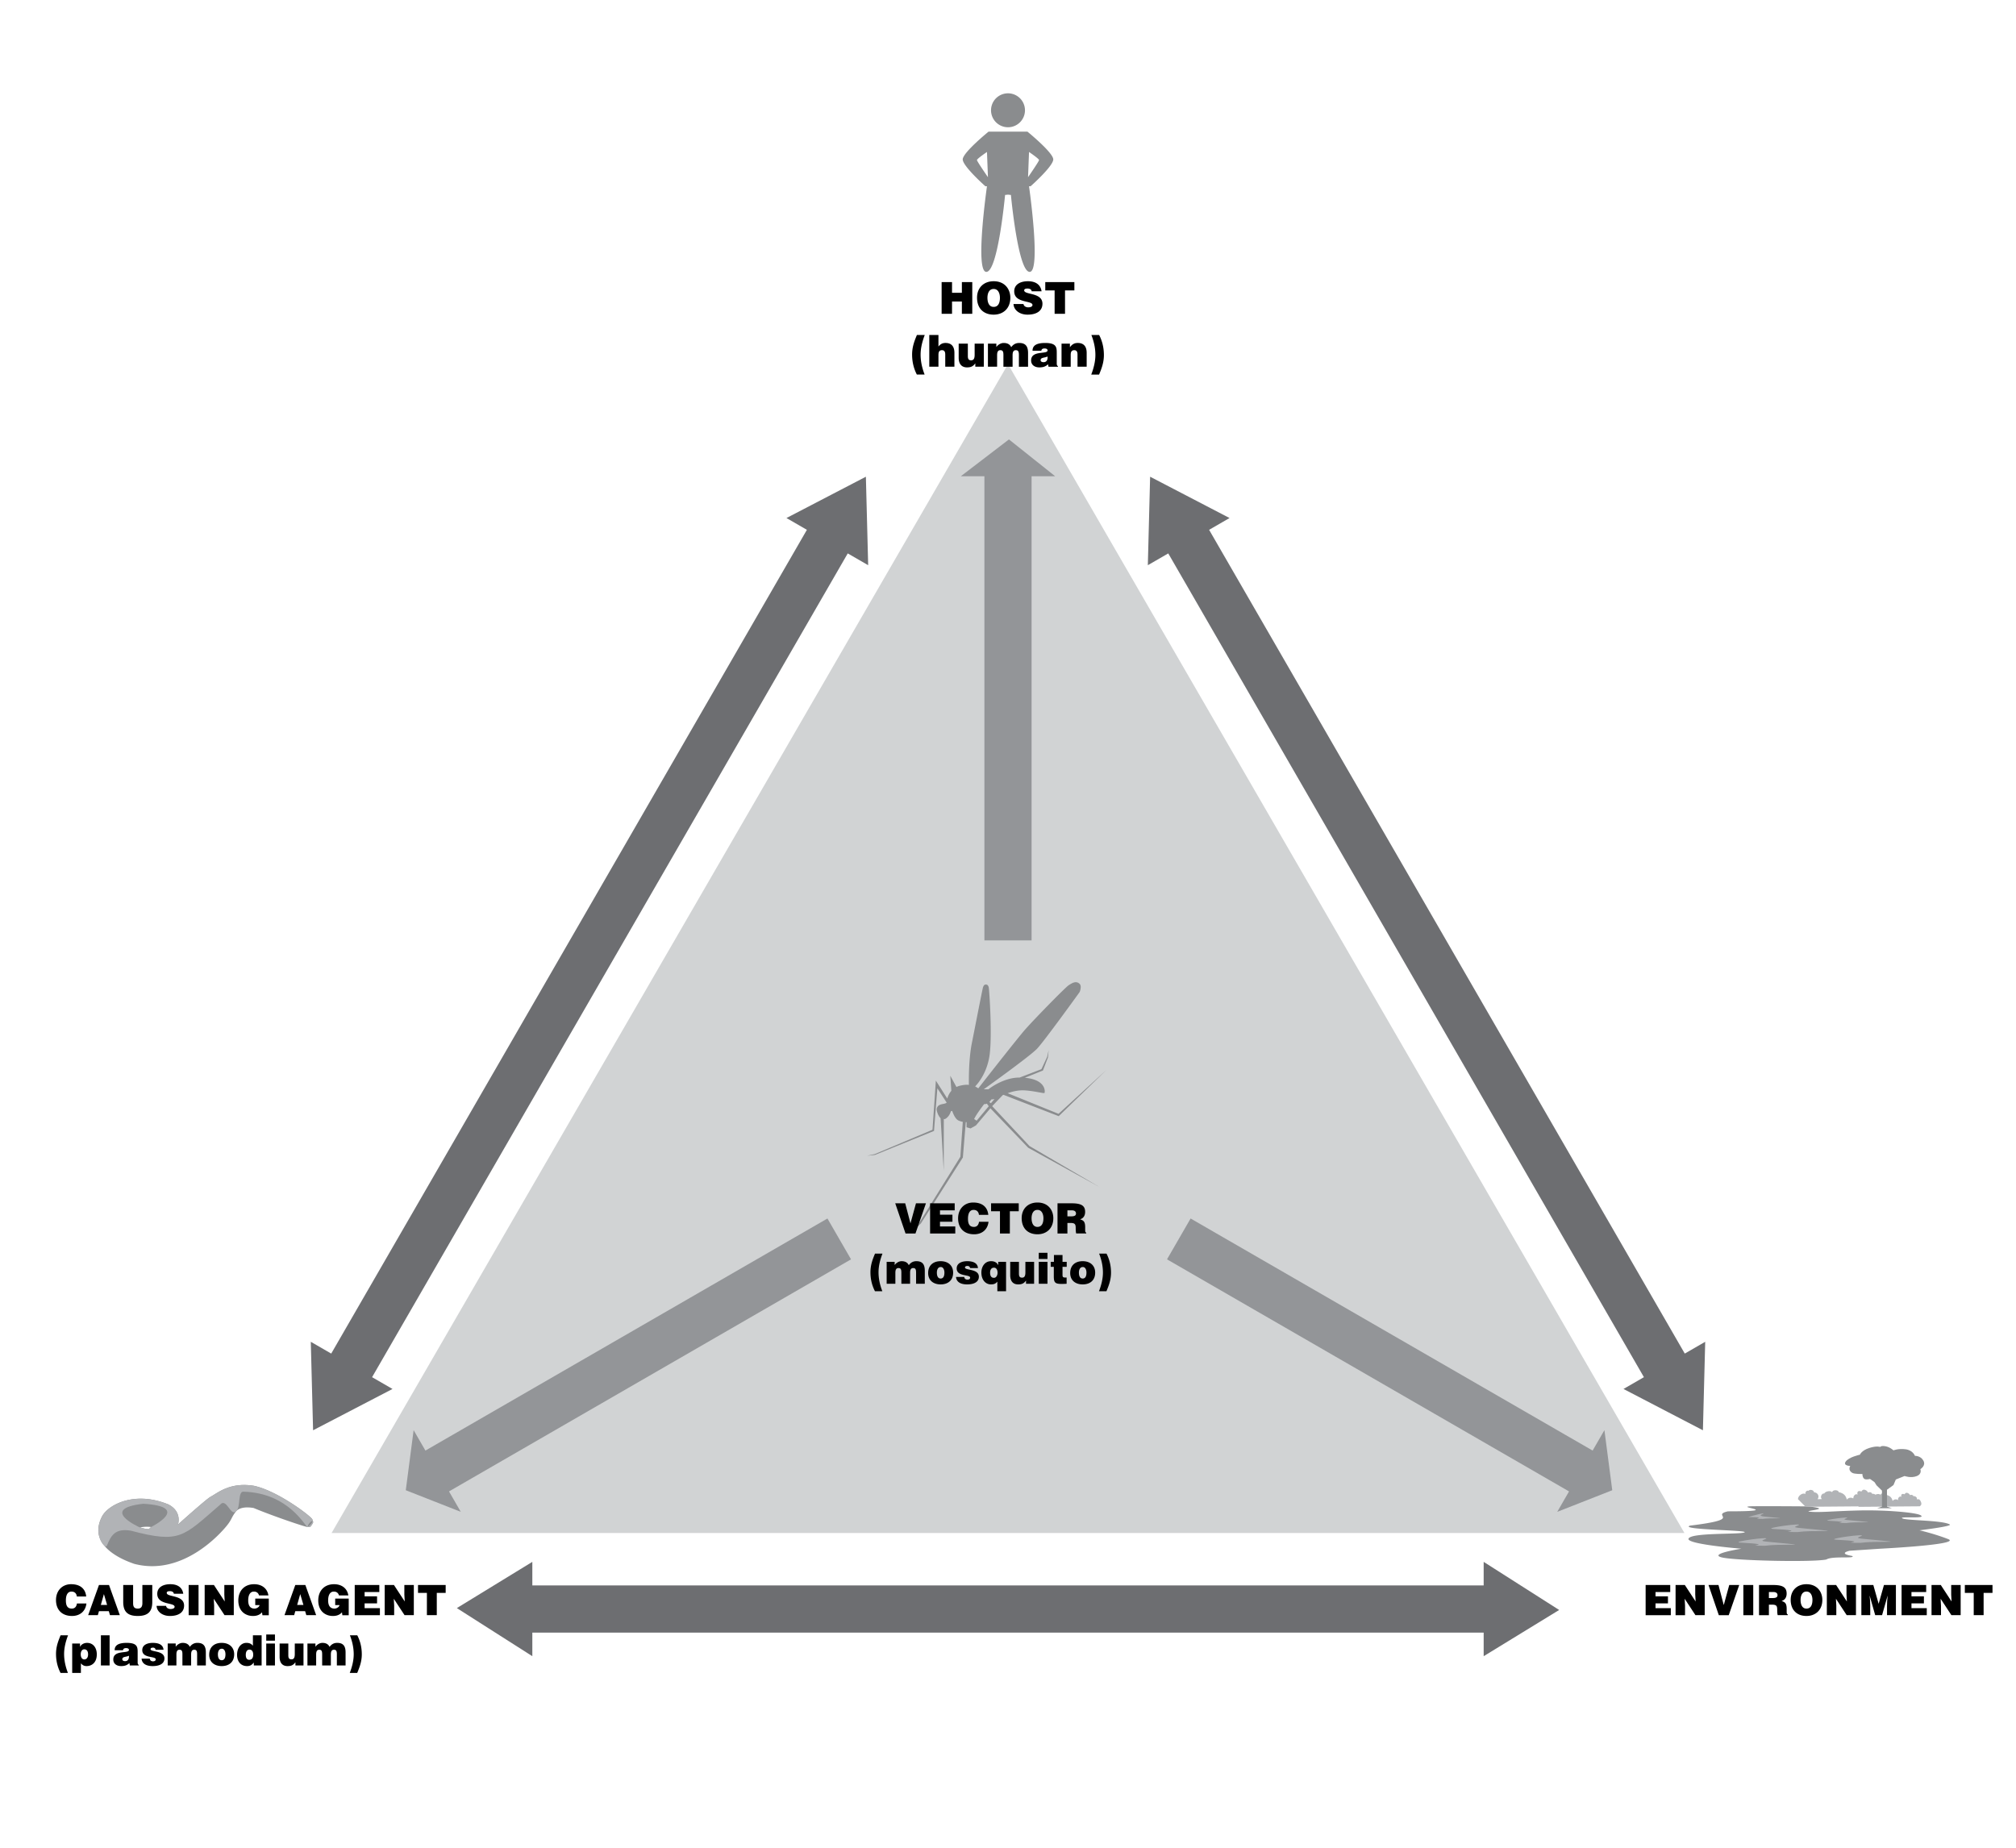
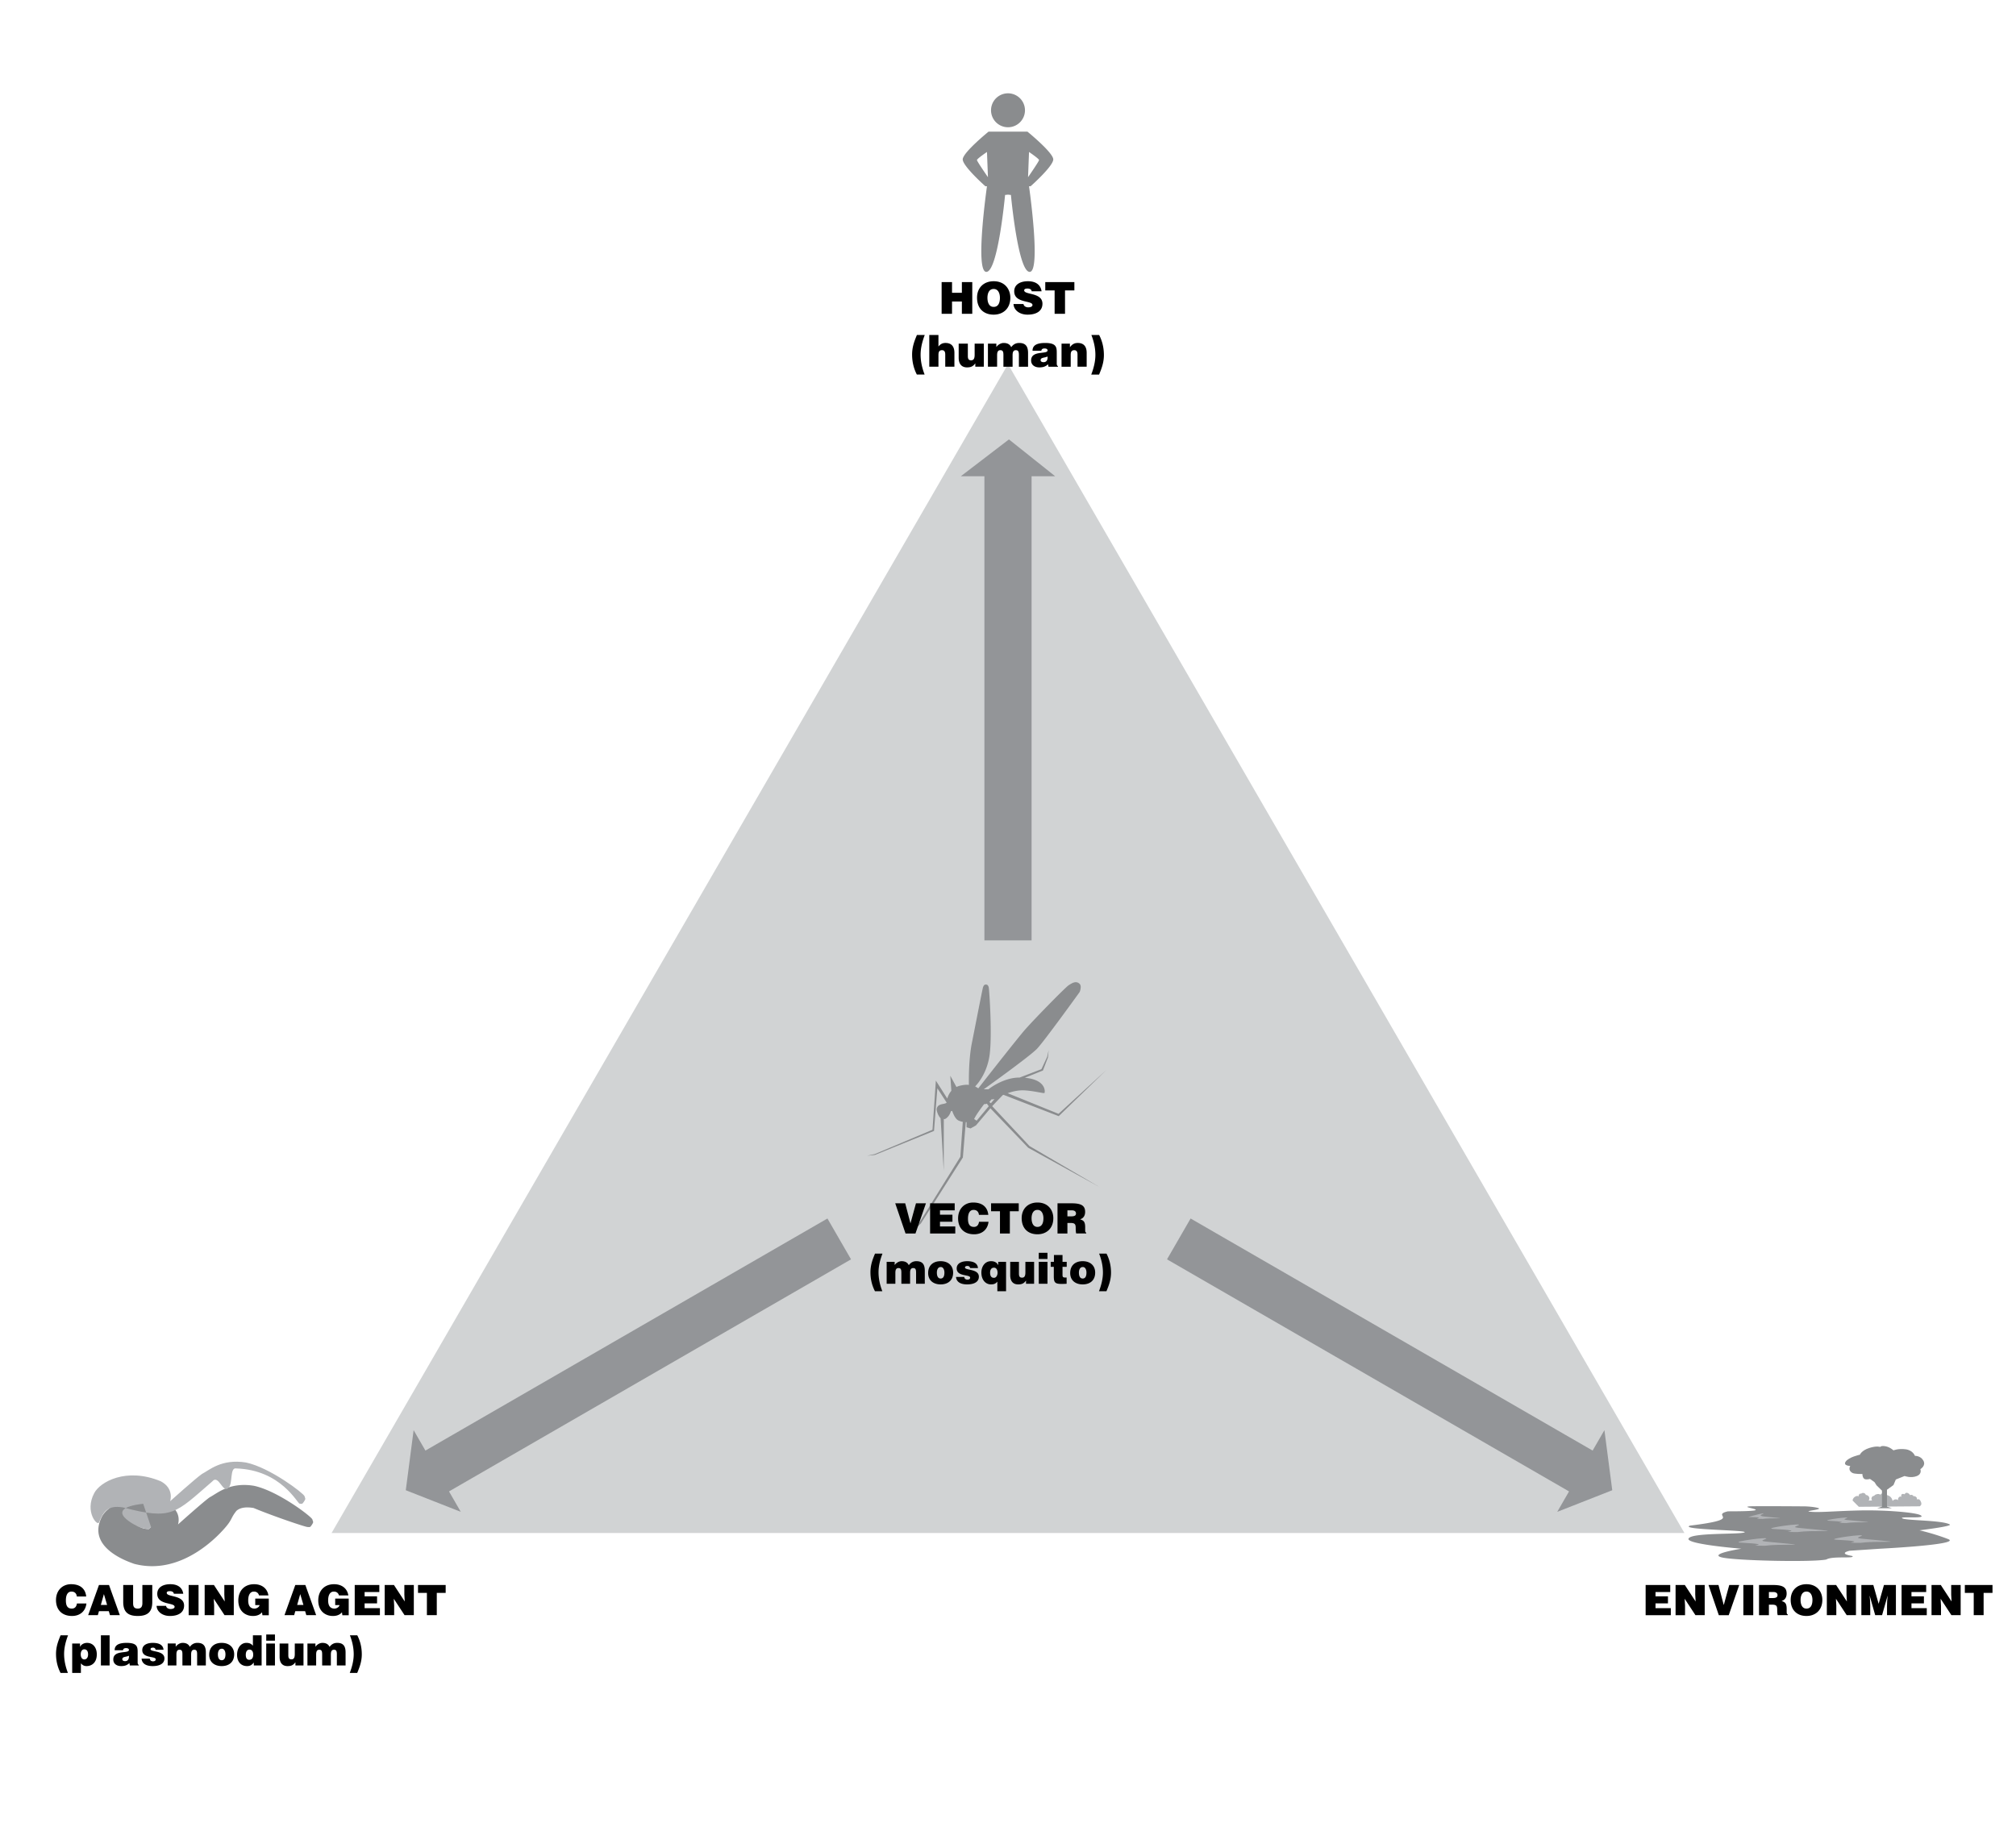
<svg xmlns="http://www.w3.org/2000/svg" xmlns:xlink="http://www.w3.org/1999/xlink" version="1.1" x="0" y="0" width="510.236" height="467.717" viewBox="0 0 510.236 467.717" xml:space="preserve">
  <path fill="#D1D3D4" d="M255.118 92.18L83.92 388.049h342.396z" />
-   <path fill="#6D6E71" d="M375.506 395.354v5.97H134.73v-5.97l-19.107 11.702 19.107 12.177v-5.969h240.776v5.969l19.106-11.701z" />
  <path fill="#939598" d="M261.088 238.042v-117.49h5.97l-11.701-9.323-12.179 9.323h5.97v117.49zM295.363 318.778l101.749 58.745-2.984 5.17 13.925-5.471-1.986-15.208-2.984 5.17-101.749-58.746zM215.39 318.778l-101.749 58.745 2.984 5.17-13.924-5.471 1.985-15.208 2.984 5.17 101.749-58.746z" />
  <defs>
    <path id="a" d="M0 0h510.236v467.717H0z" />
  </defs>
  <clipPath id="b">
    <use xlink:href="#a" overflow="visible" />
  </clipPath>
  <path clip-path="url(#b)" fill="#8A8C8E" d="M249.083 279.479s.299.047.69-.111l.473.652-3.066 3.665-.645-.439.101-.147c.527-1.139 2.447-3.62 2.447-3.62m1.305-.53c.309-.306.53-.659.53-.659s.323.018.781-.096l-.909 1.072-.402-.317zm12.085-13.488c1.863-1.958 10.789-14.358 10.789-14.358s.59-1.438 0-2.039c-.897-.916-1.981-.196-2.804.341-.822.536-8.304 8.175-10.877 11.059-1.989 2.231-11.977 15.023-11.977 15.023l-.798-.493s2.803-2.65 3.602-7.578-.034-17.043-.17-17.501c-.136-.459-.288-.697-.731-.697-.442 0-.577.34-.713.697-.136.355-2.337 11.719-2.804 14.018-.934 4.605-.765 10.688-.765 10.688s-.832-.17-2.378.236a4.555 4.555 0 0 0-.777.29l-1.56-2.847.27 3.819c-.277.32-.485.661-.652.98a5.185 5.185 0 0 0-.374.984l-2.897-4.552-.849 12.445-14.613 6.16-1.954.425 1.996-.213 14.953-6.073.849-10.79 2.313 3.552-.002.016s.272.188-1.036.425c-1.309.238-1.445.986-1.445 1.427.187 1.36.986 2.158.986 2.158l.799 13.288.017-13.101.254.034c1.207-.595 1.53-1.988 1.53-1.988l.34-.102s.611 2.005 1.597 2.446c.395.178.771.279 1.084.339l-.617 8.838-10.195 16.396-1.274 1.911 1.486-1.444 10.62-16.693.733-8.922h.032l.17-.021v1.296l1.019.298 1.36-.765 3.653-4.333 9.558 9.982 18.182 10.025-17.842-10.45-9.447-10.096 2.651-2.771.219-.097 13.969 5.402 12.106-11.726-12.149 11.131-12.881-5.219c.972-.344 2.099-.639 3.213-.712 2.328-.152 5.913.832 6.1.663.178-.161.533-3.379-4.96-3.854l4.578-1.84 1.274-3.313.17-1.827-.382 1.699-1.445 3.101-5.522 2.124c-4.209-.029-7.9 2.975-7.9 2.975h-1.189c-.002.004 11.642-8.318 13.507-10.276M38.23 386.539l-.559.527s-.491-.013-.957-.097-1.237-.335-1.237-.335.654-.144 1.418-.164a8.482 8.482 0 0 1 1.335.069m40.835-1.914c-.169-.687-8.751-7.262-14.822-8.531-6.218-1.008-9.339 1.984-11.141 2.897-1.547 1.057-8.05 6.895-8.05 6.895s1.113-3.201-2.394-5.052c-8.773-3.611-15.386.201-16.831 3.02-4.148 7.95 6.74 11.495 8.124 11.999 12.495 3.293 22.177-8.137 23.219-9.371 1.654-1.959 1.243-2.266 2.674-4.045 1.083-.964 2.761-.98 4.339-.72 4.854 2.028 13.09 4.817 13.665 4.817.574 0 .616.172 1.103-.592.487-.763.283-.631.114-1.317" />
-   <path clip-path="url(#b)" fill="#B1B3B6" d="M38.23 386.539l-.559.527s-.491-.013-.957-.097-1.517-.427-1.517-.427-10.237-4.614 1.046-5.892c12.441.715 1.987 5.889 1.987 5.889m40.835-1.914c-.169-.687-8.751-7.262-14.822-8.531-6.218-1.008-9.339 1.984-11.141 2.897-1.547 1.057-8.05 6.895-8.05 6.895s1.113-3.201-2.394-5.052c-8.773-3.611-15.386.201-16.831 3.02-2.493 4.695.814 8.427 1.224 7.407 1.084-2.688 2.143-4.447 6.085-3.796 12.495 3.294 13.196 1.511 22.568-6.576 1.654-1.959 2.709 3.327 4.14 1.548 1.083-.964.291-5.106 1.869-4.846 11.472.357 15.56 8.943 16.135 8.943.574 0 .616.172 1.103-.592.487-.763.283-.631.114-1.317" />
+   <path clip-path="url(#b)" fill="#B1B3B6" d="M38.23 386.539l-.559.527s-.491-.013-.957-.097-1.517-.427-1.517-.427-10.237-4.614 1.046-5.892m40.835-1.914c-.169-.687-8.751-7.262-14.822-8.531-6.218-1.008-9.339 1.984-11.141 2.897-1.547 1.057-8.05 6.895-8.05 6.895s1.113-3.201-2.394-5.052c-8.773-3.611-15.386.201-16.831 3.02-2.493 4.695.814 8.427 1.224 7.407 1.084-2.688 2.143-4.447 6.085-3.796 12.495 3.294 13.196 1.511 22.568-6.576 1.654-1.959 2.709 3.327 4.14 1.548 1.083-.964.291-5.106 1.869-4.846 11.472.357 15.56 8.943 16.135 8.943.574 0 .616.172 1.103-.592.487-.763.283-.631.114-1.317" />
  <path clip-path="url(#b)" fill="#8A8C8E" d="M77.938 386.362c.094.078.42-.157.729-.524.309-.368.484-.731.39-.81-.093-.079-.419.156-.729.525-.309.369-.484.731-.39.809M259.413 27.917a4.295 4.295 0 1 0-8.59-.001 4.295 4.295 0 0 0 8.59.001m3.562 12.597c0 .327-2.782 4.336-2.782 4.336l.246-6.382c-.001 0 2.536 1.719 2.536 2.046m-12.932 4.336s-2.782-4.009-2.782-4.336c0-.328 2.536-2.046 2.536-2.046l.246 6.382zm16.531-4.5c0-1.718-6.545-7.036-6.545-7.036h-9.823s-6.545 5.318-6.545 7.036 5.728 6.791 5.728 6.791h.408s-3.109 21.681-.163 21.681c2.945 0 4.745-19.472 4.745-19.472l.739-.082.738.082s1.8 19.472 4.746 19.472c2.945 0-.164-21.681-.164-21.681h.408c.001 0 5.728-5.073 5.728-6.791M437.324 382.562c15.373 0-.299-1.256 6.947-1.293 5.174-.027 12.564.037 12.564.037s2.241.063 3.388.438c1.146.375-3.601.721-2.278.893 2.278.296 6.208-.148 12.712-.296s14.095.494 15.373 1.183c1.922 1.035-5.543.221-4.582.813.961.591 10.125.442 12.028 1.552.779.454-7.668 1.478-7.668 1.478s3.622.813 7.244 2.217c3.621 1.405-17.147 2.439-17.147 2.439l-7.761.518s-3.178.665.665 1.33c.887.739-5.025-.073-6.578.888-3.621.738-23.798.296-26.681-.592-2.883-.887 5.174-2.144 5.174-2.144s-13.821-1.108-13.378-2.513c.443-1.626 13.082-1.034 14.19-1.626s-16.667-.628-13.82-1.699c14.153-1.739 4.952-2.514 9.608-3.623" />
  <path clip-path="url(#b)" fill="#B1B3B6" d="M446.138 384.483c2.052-.296 6.349-.005 3.492-.296-3.694-.375-4.835-.335-3.492-.96 1.35-.63-3.895.792-3.64.794 5.913.056-.37.462 3.64.462M455.012 387.809c3.513-.506 10.871-.009 5.98-.506-6.329-.644-7.711-.51-5.967-1.156 2.291-.851-9.275.713-6.248.871 10.114.532-.632.791 6.235.791M446.728 391.275c3.514-.506 10.871-.009 5.981-.506-6.329-.644-7.711-.51-5.967-1.157 2.291-.85-9.275.713-6.248.872 10.113.533-.633.791 6.234.791M470.934 390.537c3.513-.507 10.871-.01 5.98-.507-6.329-.644-7.711-.51-5.967-1.156 2.291-.851-9.275.713-6.248.872 10.114.531-.633.791 6.235.791M467.315 385.518c2.533-.365 7.838-.006 4.312-.365-4.563-.464-5.56-.366-4.302-.834 1.652-.612-6.688.515-4.505.63 7.292.382-.456.569 4.495.569M470.458 381.416l-1.574-1.574s-.034-.543.569-.951c.603-.407 1.005-.108 1.005-.108s-.173-.212.097-.532c.27-.321.479-.133.479-.133s.209-.302.684-.183c.476.119.497.484.497.484s.532-.024.812.472c.277.497-.085.951-.085.951l.878-.03s-.315-.305-.092-.774c.225-.471.606-.376.606-.376s.096-.348.762-.46c.667-.112.842.188.842.188s.117-.424.733-.406c.615.019.668.406.668.406s.651.078 1.124.515c.472.437.532 1.029.532 1.029s.242-.374.763-.399c.521-.026.781.309.781.309s-.371-.272-.006-.757c.366-.485.723-.184.723-.184s-.19-.332.028-.615c.218-.284.751-.036.751-.036s.217-.474.629-.376c.592.14.735.591.735.591s.313-.135.523-.058c.364.133.356.358.356.358s.23-.179.648.138c.448.34.031.773.485.605.454-.169.878.696.878 1.12s-.424.661-.424.661l-15.407.125z" />
-   <path clip-path="url(#b)" fill="#B1B3B6" d="M456.984 381.416l-1.922-1.922s-.042-.663.695-1.16 1.227-.133 1.227-.133-.211-.26.118-.65c.329-.392.584-.163.584-.163s.255-.367.835-.222.606.591.606.591.65-.029.991.577c.34.605-.104 1.16-.104 1.16l1.072-.037s-.384-.372-.111-.946c.274-.574.739-.458.739-.458s.118-.424.931-.562c.814-.138 1.028.229 1.028.229s.143-.518.894-.496c.751.023.816.496.816.496s.795.094 1.372.628c.576.533.649 1.256.649 1.256s.296-.456.932-.487.954.377.954.377-.454-.331-.009-.925c.447-.592.884-.223.884-.223s-.233-.405.033-.752c.268-.347.916-.044.916-.044s.267-.577.77-.459c.723.17.896.722.896.722s.384-.166.641-.07c.443.162.435.438.435.438s.281-.219.792.168c.547.414.037.945.592.739s1.071.85 1.071 1.367-.517.807-.517.807l-18.81.154z" />
  <path clip-path="url(#b)" fill="#8A8C8E" d="M475.092 381.783l1.22-.4v-4.064l-1.367-1.33-.518-.813-1.146-.813s-1.146.332-1.553-.111c-.405-.444-.362-1.146-.362-1.146s-1.968.076-2.594-.295c-1.183-.703-.48-1.737-.48-1.737s-1.87-.02-1.183-1.068c.776-1.182 3.621-1.777 3.621-1.777s.407-1.072 2.365-1.7c1.959-.628 2.772-.258 2.772-.258s.147-.37 1.293-.186c1.146.186 2.069 1.042 2.069 1.042s1.257-.524 3.104-.266 2.328 1.663 2.328 1.663 1.44-.074 2.144 1.219c.702 1.294-.775 2.144-.775 2.144s.517 1.22-.961 1.773c-1.479.555-3.031-.036-3.031-.036l-2.217.886-.592 1.405-1.644 1.182v4.287l1.237.4h-3.73z" />
-   <path fill="#6D6E71" d="M199.048 131.129l5.17 2.985L83.83 342.632l-5.17-2.986.58 22.398 20.1-10.457-5.17-2.985 120.388-208.518 5.17 2.985-.58-22.397zM311.188 131.129l-5.169 2.985 120.387 208.518 5.17-2.986-.58 22.398-20.1-10.457 5.17-2.985-120.387-208.518-5.17 2.985.58-22.397z" />
  <g>
    <defs>
      <path id="c" d="M0 0h510.236v467.717H0z" />
    </defs>
    <clipPath id="d">
      <use xlink:href="#c" overflow="visible" />
    </clipPath>
    <path clip-path="url(#d)" d="M270.917 309.567c1.168 0 1.337.329 1.337 1.327 0 .68.063 1.167.128 1.336h2.534v-.231c-.298 0-.266-.34-.266-1.337 0-1.539-.488-1.73-1.294-2.026.892-.244 1.283-.987 1.283-1.868 0-1.484-.838-2.174-3.383-2.174h-3.607v7.637h2.503v-2.663h.765zm-.765-3.192h1.167c.584 0 1.009.255 1.009.797 0 .53-.413.722-1.188.722h-.987v-1.519zm-7.574-1.982c-2.376 0-3.998 1.559-3.998 3.956 0 2.6 1.601 4.084 3.998 4.084 2.261 0 4.01-1.463 4.01-4.063 0-2.016-1.283-3.977-4.01-3.977m-.02 1.866c1.104-.032 1.528 1.071 1.528 2.111 0 1.263-.425 2.196-1.508 2.196-1.198 0-1.495-1.22-1.495-2.196 0-.965.339-2.111 1.475-2.111m-11.722.339h2.249v5.633h2.502v-5.633h2.249v-2.004h-7v2.004zm-.701.913c-.201-1.963-1.506-3.118-3.84-3.118-2.132 0-3.807 1.537-3.807 4.009 0 2.483 1.527 4.031 4.051 4.031 2.016 0 3.426-1.188 3.649-3.161h-2.408c-.095.732-.477 1.295-1.283 1.295-1.273 0-1.507-1.008-1.507-2.08 0-1.475.531-2.228 1.411-2.228.785 0 1.284.456 1.358 1.252h2.376zm-8.36 4.719v-1.78h-3.872v-1.2h3.151v-1.781h-3.151v-1.094h3.724v-1.781h-6.226v7.637h6.374zm-12.59 0h2.514l2.651-7.637h-2.524l-1.389 5.081-1.337-5.081h-2.524l2.609 7.637zM278.179 317.324c.594 1.526.966 3.14.966 4.794 0 1.623-.425 3.225-.998 4.73h1.888c.509-1.252 1.156-2.758 1.156-4.698 0-2.153-.583-3.744-1.146-4.826h-1.866zm-7.32 4.922c0 1.898 1.378 2.874 3.16 2.874 1.783 0 3.161-.954 3.161-2.991 0-1.73-1.209-2.885-3.171-2.885-1.878 0-3.15 1.07-3.15 3.002m3.182-1.518c.573-.031.935.584.935 1.401 0 1.051-.361 1.507-.956 1.507-.563 0-.955-.456-.955-1.507-.001-.626.222-1.401.976-1.401m-4.085 2.653h-.35c-.616 0-.69-.18-.69-.689v-2.017h1.062v-1.271h-1.062v-1.729h-2.173v1.729h-.816v1.271h.784v2.324c0 1.919.351 2.121 3.245 1.962v-1.58zm-7.053-4.691h2.205v-1.568h-2.205v1.568zm2.205.713h-2.205v5.557h2.205v-5.557zm-3.383 0h-2.205v2.674c0 .858-.202 1.336-.839 1.336-.531 0-.796-.244-.796-1.008v-3.002h-2.205v3.384c0 1.591.783 2.333 1.992 2.333.913 0 1.454-.212 2.007-.976v.816h2.046v-5.557zm-7.098 0h-1.982v.826h-.022c-.328-.656-.933-.985-1.793-.985-1.591 0-2.45 1.398-2.45 2.863 0 1.974 1.156 3.013 2.407 3.013.722 0 1.179-.149 1.635-.7v2.429h2.205v-7.446zm-2.152 2.768c0 .542-.265 1.285-.913 1.285-.796 0-.977-.669-.977-1.327 0-.626.266-1.242.977-1.242.701 0 .913.701.913 1.284m-10.513 1.061c.117 1.495 1.516 1.888 2.79 1.888 2.036 0 2.991-.785 2.991-1.94 0-2.078-3.512-1.557-3.512-2.334 0-.276.244-.394.627-.394.17 0 .329.043.446.139a.575.575 0 0 1 .212.402h2.004c-.127-1.474-1.548-1.749-2.758-1.749-1.156 0-2.63.414-2.63 1.835 0 2.155 3.405 1.444 3.405 2.335 0 .392-.361.498-.7.498a.891.891 0 0 1-.542-.17.615.615 0 0 1-.233-.51h-2.1zm-7.054-.986c0 1.898 1.378 2.874 3.161 2.874 1.782 0 3.16-.954 3.16-2.991 0-1.73-1.208-2.885-3.171-2.885-1.878 0-3.15 1.07-3.15 3.002m3.182-1.518c.573-.031.934.584.934 1.401 0 1.051-.361 1.507-.955 1.507-.563 0-.956-.456-.956-1.507 0-.626.223-1.401.977-1.401m-13.684 4.233h2.205v-2.748c0-.668.127-1.23.775-1.23.584 0 .743.328.743 1.146v2.833h2.206v-2.748c0-.668.127-1.23.775-1.23.584 0 .743.328.743 1.146v2.833h2.205v-3.289c0-1.516-.509-2.428-2.131-2.428-.817 0-1.444.35-1.921 1.018-.265-.594-.816-1.018-1.813-1.018-.796 0-1.486.562-1.762.985v-.826h-2.025v5.556zm-1.093 1.888c-.594-1.526-.965-3.14-.965-4.794 0-1.623.424-3.225.997-4.73h-1.888c-.509 1.252-1.155 2.758-1.155 4.698 0 2.153.583 3.744 1.145 4.826h1.866zM264.551 73.508h2.366v5.927h2.633v-5.927h2.366V71.4h-7.365v2.108zm-.939.223c-.19-1.405-1.205-2.543-3.438-2.543-2.01 0-3.481.859-3.481 2.565 0 3.071 4.62 2.234 4.62 3.451 0 .379-.436.592-1.095.592-.257 0-.536-.067-.748-.201a.92.92 0 0 1-.436-.637h-2.521c.057 1.451 1.439 2.689 3.561 2.689 2.21 0 3.761-.903 3.761-2.767 0-2.925-4.621-2.177-4.621-3.383 0-.29.257-.458.838-.458.257 0 .491.045.681.145a.71.71 0 0 1 .381.547h2.498zm-12.121-2.543c-2.501 0-4.208 1.639-4.208 4.162 0 2.736 1.685 4.297 4.208 4.297 2.377 0 4.218-1.539 4.218-4.274 0-2.122-1.35-4.185-4.218-4.185m-.023 1.963c1.162-.034 1.608 1.127 1.608 2.222 0 1.328-.446 2.311-1.585 2.311-1.262 0-1.575-1.284-1.575-2.311 0-1.016.357-2.222 1.552-2.222m-10.515 6.285v-3.114h2.491v3.114h2.632V71.4h-2.632v2.712h-2.491V71.4h-2.633v8.035h2.633zM276.22 84.795c.625 1.607 1.016 3.303 1.016 5.044 0 1.708-.446 3.393-1.05 4.978h1.987c.535-1.317 1.216-2.902 1.216-4.944 0-2.266-.614-3.94-1.205-5.078h-1.964zm-7.551 8.035h2.319v-2.98c0-.748.19-1.206.905-1.206.659 0 .816.514.816 1.094v3.092h2.319v-3.505c0-1.606-.725-2.51-2.264-2.51-.883 0-1.453.379-1.977 1.082v-.914h-2.12v5.847zm-4.561-1.148c-.458 0-.737-.201-.737-.49 0-.757 1.006-.579 1.766-.947.055.802-.212 1.437-1.029 1.437m3.662 1.148v-.11c-.302-.245-.313-.412-.313-.747V89.24c0-1.399-.167-2.425-2.936-2.425-2.31 0-3.191.725-3.191 1.963h2.231c.056-.502.491-.569.815-.569.246 0 .76.056.76.482 0 1.097-4.164-.112-4.164 2.546 0 1.214.982 1.761 2.086 1.761.871 0 1.542-.179 2.2-.792l.111.624h2.401zm-17.73 0h2.321v-2.891c0-.703.134-1.295.815-1.295.615 0 .782.346.782 1.206v2.98h2.321v-2.891c0-.703.134-1.295.815-1.295.615 0 .782.346.782 1.206v2.98h2.319v-3.46c0-1.596-.535-2.555-2.242-2.555-.859 0-1.519.368-2.021 1.071-.279-.625-.859-1.071-1.908-1.071-.838 0-1.564.591-1.854 1.037v-.869h-2.131v5.847zm-1.044-5.847h-2.321v2.812c0 .905-.212 1.407-.882 1.407-.559 0-.838-.257-.838-1.061v-3.158h-2.32v3.56c0 1.674.825 2.455 2.097 2.455.96 0 1.53-.223 2.111-1.027v.859h2.153v-5.847zm-13.8 5.847h2.32v-2.98c0-.748.19-1.206.905-1.206.659 0 .815.514.815 1.094v3.092h2.321v-3.505c0-1.606-.726-2.51-2.265-2.51-.782 0-1.307.312-1.776.904v-2.924h-2.32v8.035zm-1.179 1.987c-.625-1.607-1.017-3.304-1.017-5.045 0-1.707.447-3.392 1.049-4.977h-1.986c-.535 1.317-1.216 2.902-1.216 4.944 0 2.266.614 3.94 1.205 5.078h1.965zM105.797 403.214h2.249v5.634h2.502v-5.634h2.249v-2.003h-7v2.003zm-6.089-2.003h-2.343v7.637h2.396v-2.418l-.095-1.739 2.727 4.157h2.343v-7.637h-2.396v2.429l.096 1.739-2.728-4.168zm-3.555 7.637v-1.781h-3.872v-1.2h3.151v-1.781h-3.151v-1.093h3.724v-1.781h-6.226v7.637h6.374zm-7.892-4.2h-3.425v1.652h1.103c-.128.532-.775.883-1.284.883-1.263 0-1.603-.988-1.603-2.069 0-1.347.467-2.239 1.455-2.239.647 0 1.103.34 1.283.966h2.375c-.307-1.878-1.781-2.832-3.616-2.832-2.472 0-3.999 1.676-3.999 4.116 0 2.662 1.749 3.924 3.702 3.924 1.199 0 1.888-.444 2.302-.933l.095.752h1.612v-4.22zm-13.811 4.2l.286-1.009h2.493l.297 1.009h2.492l-2.736-7.637h-2.546L72 408.848h2.45zm2.344-2.598h-1.58l.774-2.736.806 2.736zm-8.765-1.602h-3.425v1.652h1.103c-.128.532-.774.883-1.284.883-1.263 0-1.603-.988-1.603-2.069 0-1.347.467-2.239 1.455-2.239.647 0 1.103.34 1.283.966h2.376c-.308-1.878-1.782-2.832-3.617-2.832-2.472 0-3.999 1.676-3.999 4.116 0 2.662 1.75 3.924 3.702 3.924 1.199 0 1.888-.444 2.302-.933l.095.752h1.612v-4.22zm-13.885-3.437H51.8v7.637h2.396v-2.418l-.095-1.739 2.727 4.157h2.343v-7.637h-2.396v2.429l.095 1.739-2.726-4.168zm-3.894 0h-2.502v7.638h2.502v-7.638zm-3.872 2.215c-.18-1.335-1.145-2.417-3.267-2.417-1.909 0-3.309.816-3.309 2.439 0 2.918 4.392 2.122 4.392 3.279 0 .36-.414.562-1.04.562a1.38 1.38 0 0 1-.712-.19.87.87 0 0 1-.413-.604h-2.397c.053 1.378 1.368 2.555 3.384 2.555 2.1 0 3.574-.858 3.574-2.63 0-2.779-4.392-2.068-4.392-3.215 0-.276.244-.435.796-.435.245 0 .468.042.648.138.18.095.318.254.361.519h2.375zm-15.19 2.093c0 2.63 1.315 3.53 3.681 3.53 2.535 0 3.67-1.07 3.67-3.521v-4.317h-2.503v4.572c0 .827-.265 1.4-1.167 1.4-1.03 0-1.178-.647-1.178-1.4v-4.572h-2.503v4.308zm-6.429 3.329l.287-1.009h2.492l.297 1.009h2.493l-2.737-7.637h-2.545l-2.737 7.637h2.45zm2.345-2.598h-1.58l.774-2.736.806 2.736zm-5.284-2.123c-.202-1.962-1.506-3.118-3.84-3.118-2.132 0-3.807 1.537-3.807 4.01 0 2.482 1.527 4.03 4.051 4.03 2.015 0 3.426-1.187 3.649-3.159h-2.408c-.096.731-.477 1.294-1.284 1.294-1.273 0-1.506-1.009-1.506-2.08 0-1.476.53-2.229 1.411-2.229.785 0 1.283.456 1.358 1.252h2.376zM88.558 413.94c.594 1.527.965 3.141.965 4.794 0 1.623-.424 3.226-.997 4.731h1.888c.508-1.252 1.155-2.758 1.155-4.699 0-2.153-.583-3.744-1.145-4.826h-1.866zm-10.746 7.637h2.205v-2.747c0-.669.127-1.23.775-1.23.584 0 .743.328.743 1.145v2.833h2.205v-2.747c0-.669.128-1.23.775-1.23.584 0 .744.328.744 1.145v2.833h2.205v-3.288c0-1.517-.509-2.429-2.131-2.429-.818 0-1.444.351-1.921 1.019-.265-.595-.817-1.019-1.813-1.019-.797 0-1.487.563-1.763.986v-.827h-2.024v5.556zm-.999-5.557h-2.205v2.674c0 .859-.202 1.336-.839 1.336-.531 0-.796-.244-.796-1.008v-3.002h-2.205v3.384c0 1.591.784 2.333 1.993 2.333.913 0 1.454-.212 2.006-.975v.815h2.046v-5.557zm-9.429-.712h2.205v-1.569h-2.205v1.569zm2.204.712h-2.205v5.557h2.205v-5.557zm-6.512 4.126c-.722 0-.87-.679-.87-1.263 0-.616.201-1.316.934-1.316.732 0 .945.668.945 1.284-.001.649-.244 1.295-1.009 1.295m3.14 1.431v-7.637H64.01v2.642c-.467-.552-.955-.722-1.656-.722-1.325 0-2.353 1.198-2.353 3.044 0 1.571.848 2.832 2.523 2.832.712 0 1.189-.223 1.709-.9v.741h1.983zm-13.27-2.715c0 1.899 1.378 2.874 3.161 2.874 1.782 0 3.16-.954 3.16-2.991 0-1.729-1.208-2.885-3.171-2.885-1.878 0-3.15 1.072-3.15 3.002m3.181-1.517c.573-.032.934.584.934 1.4 0 1.052-.361 1.508-.955 1.508-.563 0-.956-.456-.956-1.508 0-.626.224-1.4.977-1.4m-13.684 4.232h2.205v-2.747c0-.669.128-1.23.775-1.23.584 0 .744.328.744 1.145v2.833h2.205v-2.747c0-.669.127-1.23.775-1.23.584 0 .743.328.743 1.145v2.833h2.205v-3.288c0-1.517-.509-2.429-2.131-2.429-.817 0-1.444.351-1.921 1.019-.265-.595-.816-1.019-1.813-1.019-.796 0-1.486.563-1.762.986v-.827h-2.025v5.556zm-6.609-1.727c.117 1.495 1.516 1.887 2.789 1.887 2.037 0 2.991-.785 2.991-1.939 0-2.078-3.511-1.558-3.511-2.334 0-.277.244-.395.627-.395.169 0 .329.043.446.14a.578.578 0 0 1 .212.401h2.004c-.128-1.473-1.548-1.749-2.758-1.749-1.156 0-2.63.414-2.63 1.835 0 2.155 3.405 1.445 3.405 2.335 0 .393-.361.498-.701.498a.884.884 0 0 1-.541-.17.615.615 0 0 1-.234-.509h-2.099zm-4.179.635c-.435 0-.701-.189-.701-.465 0-.72.956-.55 1.678-.9.053.763-.202 1.365-.977 1.365m3.479 1.092v-.104c-.287-.233-.297-.392-.297-.71v-2.597c0-1.33-.159-2.306-2.789-2.306-2.196 0-3.034.689-3.034 1.866h2.121c.053-.477.467-.541.775-.541.233 0 .722.053.722.458 0 1.042-3.957-.107-3.957 2.419 0 1.155.933 1.674 1.982 1.674.828 0 1.465-.17 2.091-.753l.106.594h2.28zm-7.394-7.637h-2.205v7.637h2.205v-7.637zm-6.407 6.111c-.573 0-.902-.53-.902-1.306 0-.742.361-1.252.892-1.252.584 0 .966.413.966 1.294 0 .766-.372 1.264-.956 1.264m-3.065-4.031v7.446h2.205v-2.439c.372.466.818.71 1.423.71 1.241 0 2.598-.795 2.598-2.979 0-1.528-.806-2.896-2.481-2.896-.637 0-1.433.309-1.741.986h-.022v-.827h-1.982zm-1.083 7.446c-.594-1.527-.965-3.141-.965-4.794 0-1.623.424-3.226.997-4.731h-1.888c-.509 1.252-1.155 2.758-1.155 4.699 0 2.153.583 3.744 1.145 4.826h1.866zM497.287 403.215h2.249v5.633h2.503v-5.633h2.248v-2.005h-7v2.005zm-6.086-2.005h-2.343v7.638h2.396v-2.418l-.097-1.74 2.729 4.158h2.343v-7.638h-2.396v2.43l.095 1.74-2.727-4.17zm-3.549 7.638v-1.781h-3.872v-1.2h3.15v-1.781h-3.15v-1.094h3.724v-1.781h-6.227v7.638h6.375zm-14.305 0v-2.588l-.053-1.188-.106-1.124h.021l1.39 4.9h1.74l1.39-4.9h.021l-.127 1.379-.032 1.188v2.333h2.248v-7.638h-3.022l-1.348 4.764-1.348-4.764h-3.022v7.638h2.248zm-8.642-7.638h-2.344v7.638h2.396v-2.418l-.096-1.74 2.729 4.158h2.343v-7.638h-2.396v2.43l.095 1.74-2.727-4.17zm-7.495-.2c-2.376 0-3.998 1.558-3.998 3.956 0 2.599 1.601 4.084 3.998 4.084 2.26 0 4.01-1.464 4.01-4.063 0-2.016-1.283-3.977-4.01-3.977m-.022 1.865c1.104-.031 1.528 1.071 1.528 2.111 0 1.263-.424 2.197-1.507 2.197-1.199 0-1.496-1.22-1.496-2.197.001-.965.341-2.111 1.475-2.111m-8.725 3.31c1.168 0 1.337.329 1.337 1.327 0 .679.063 1.167.128 1.336h2.534v-.232c-.297 0-.267-.34-.267-1.337 0-1.539-.486-1.729-1.293-2.026.892-.243 1.283-.986 1.283-1.867 0-1.485-.838-2.175-3.383-2.175h-3.607v7.638h2.503v-2.663h.765zm-.765-3.194h1.167c.584 0 1.01.255 1.01.797 0 .53-.414.723-1.189.723h-.987v-1.52zm-3.963-1.781h-2.502v7.638h2.502v-7.638zm-8.714 7.638h2.514l2.651-7.638h-2.524l-1.39 5.081-1.336-5.081h-2.524l2.609 7.638zm-8.6-7.638h-2.344v7.638h2.396v-2.418l-.095-1.74 2.727 4.158h2.344v-7.638h-2.396v2.43l.096 1.74-2.728-4.17zm-3.549 7.638v-1.781H419v-1.2h3.15v-1.781H419v-1.094h3.723v-1.781h-6.225v7.638h6.374z" />
  </g>
</svg>